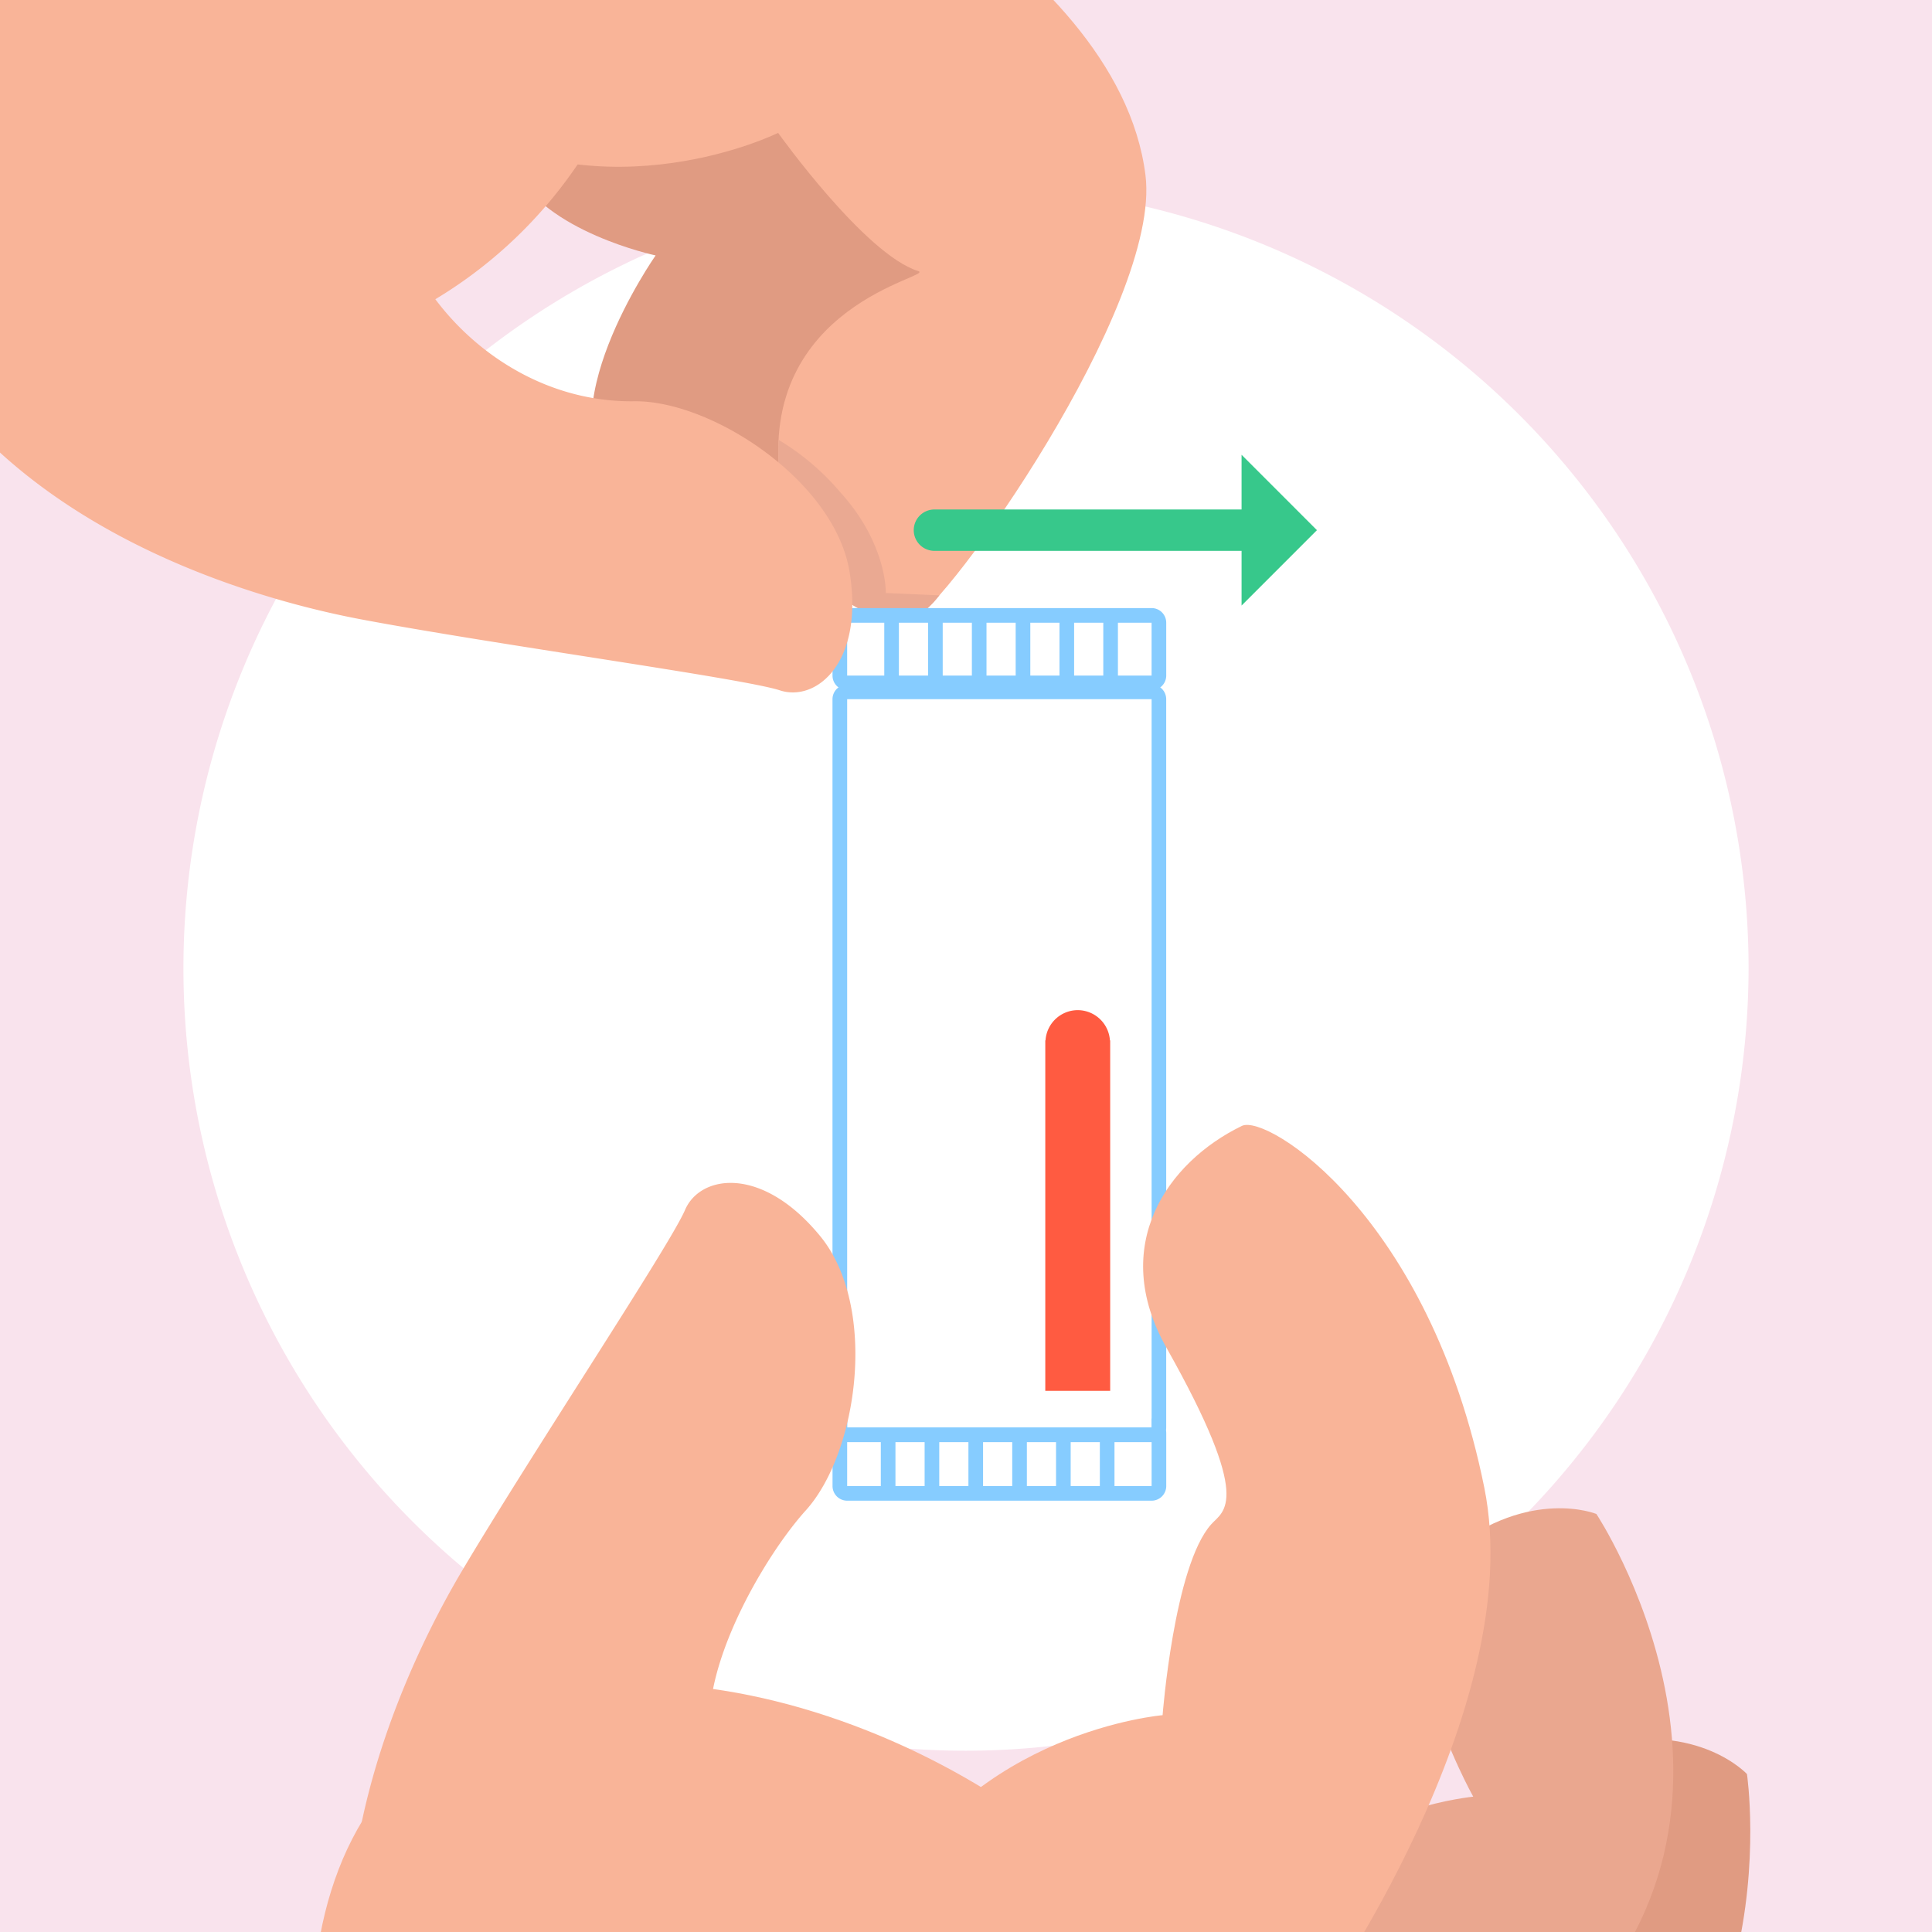
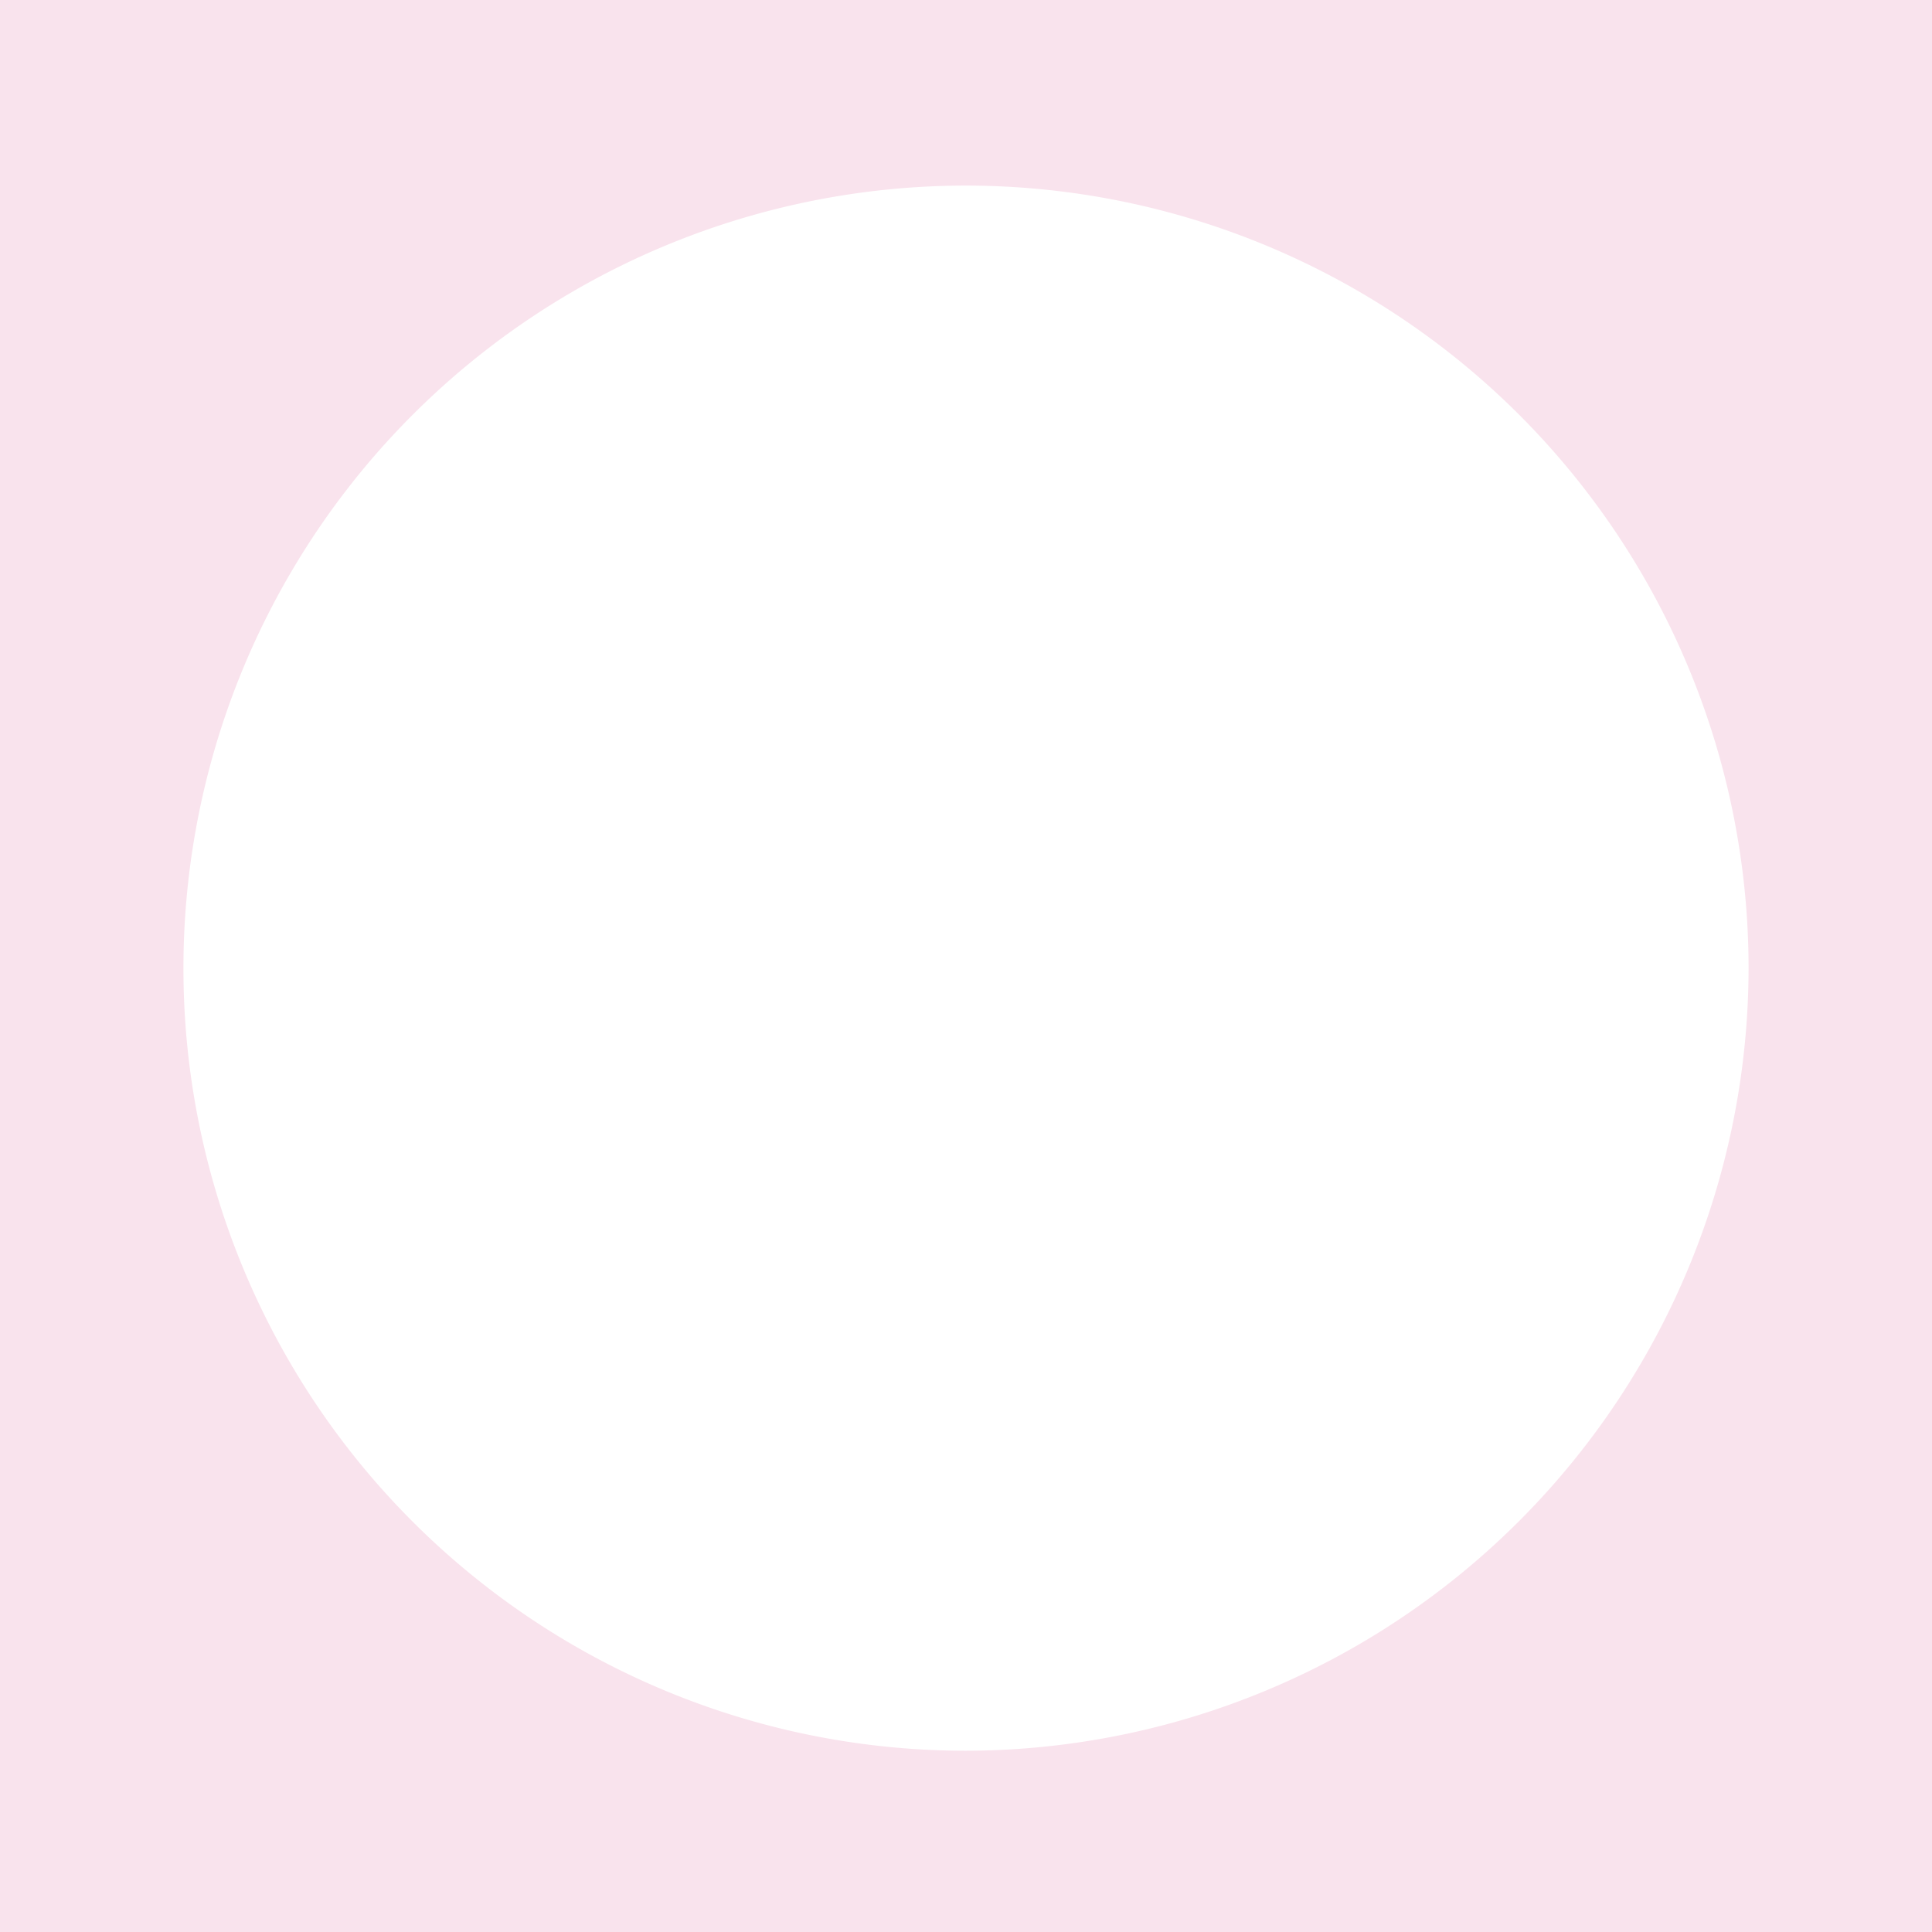
<svg xmlns="http://www.w3.org/2000/svg" width="132" height="132" viewBox="0 0 132 132">
  <defs>
    <clipPath id="clip-path">
-       <rect id="Rectangle_1122" data-name="Rectangle 1122" width="132" height="132" transform="translate(-4462.817 2227.51)" fill="none" />
-     </clipPath>
+       </clipPath>
  </defs>
  <g id="Illustration" transform="translate(4462.817 -2227.51)">
    <rect id="Rectangle_1105" data-name="Rectangle 1105" width="132" height="132" transform="translate(-4462.817 2227.51)" fill="#f9e3ed" />
    <path id="Path_16599" data-name="Path 16599" d="M-4343.349,2293.657a53.55,53.55,0,0,1-53.468,53.468,53.453,53.453,0,0,1-53.467-53.468,53.467,53.467,0,0,1,53.467-53.467A53.487,53.487,0,0,1-4343.349,2293.657Z" fill="#fff" />
    <g id="Group_9413" data-name="Group 9413">
      <g id="Group_9412" data-name="Group 9412" clip-path="url(#clip-path)">
        <g id="Group_9393" data-name="Group 9393">
          <g id="Group_9390" data-name="Group 9390">
            <path id="Path_16600" data-name="Path 16600" d="M-4401.106,2376.4s19.93,10.266,40.547,3.185,17.1-30.866,17.1-30.866-3.289-3.57-10.07-2-5.745,15.914-5.745,15.914-7.42-2.621-11.417.289-3.031,2.451-3.031,2.451-1.428-9.949-22.48-8.2S-4401.106,2376.4-4401.106,2376.4Z" fill="#e09b82" />
            <path id="Path_16601" data-name="Path 16601" d="M-4394.2,2380.475s22.4.839,38.067-14.32,2.386-35.206,2.386-35.206-4.493-1.837-9.964,2.466,1.55,16.849,1.55,16.849-7.831.775-10.216,5.106-1.7,3.5-1.7,3.5-5.514-8.4-23.837,2.11S-4394.2,2380.475-4394.2,2380.475Z" fill="#eaa78f" />
            <path id="Path_16602" data-name="Path 16602" d="M-4389.832,2401.753c-12.424,11.8-37.012,11.526-44.546-5.7-6.866-15.7-12.532-40.077,1.621-49.734s39.974.611,49.631,14.763S-4376.843,2389.419-4389.832,2401.753Z" fill="#f9b498" />
            <path id="Path_16603" data-name="Path 16603" d="M-4458.523,2455.145l-25.919-21.63,47.812-57.293,21.112,27.39Z" fill="#f9b498" />
            <path id="Path_16604" data-name="Path 16604" d="M-4543.334,2523.616c32.814,25.049,91.95-63.109,92.487-63.954l29.04-40.958c-.979-.527-2.029-1.115-3.145-1.7a230.8,230.8,0,0,1-39.165-27.5c-10.841,8.742-21,16.828-26.945,22.178C-4539.048,2454.439-4574.01,2500.209-4543.334,2523.616Z" fill="#02b4ff" />
          </g>
          <g id="Group_9392" data-name="Group 9392">
            <g id="Group_9391" data-name="Group 9391">
              <path id="Path_16605" data-name="Path 16605" d="M-4447.393,2212.907s22.014,1.731,36.347,17.772-.03,33.427-.03,33.427-4.528,1.225-9.6-3.444,2.652-15.7,2.652-15.7-7.623-1.611-9.669-5.959-1.434-3.493-1.434-3.493-5.97,7.294-23.221-4.67S-4447.393,2212.907-4447.393,2212.907Z" fill="#e09b82" />
              <path id="Path_16606" data-name="Path 16606" d="M-4423.875,2208.672s19.643,10.561,25.87,30.623-14.737,29.54-14.737,29.54-4.736-.774-7.383-6.983,9.365-12.787,9.365-12.787-6.357-4.552-6.34-9.235.207-3.676.207-3.676-8.743,4-19.468-13.655S-4423.875,2208.672-4423.875,2208.672Z" fill="#e09b82" />
            </g>
            <path id="Path_16607" data-name="Path 16607" d="M-4446.5,2191.544c-15.49-7.323-33.578,12.7-33.568,29.833a31.023,31.023,0,0,0,31.04,31.005,31.024,31.024,0,0,0,31.006-31.041C-4418.03,2204.208-4431.479,2198.644-4446.5,2191.544Z" fill="#f9b498" />
            <path id="Path_16608" data-name="Path 16608" d="M-4410.932,2214.074s24.464,10.1,26.378,25.409c1.112,8.89-13.709,29.651-15.858,30.3s-8.079-1.51-9.095-9.4c-1.557-12.093,10.646-13.975,9.427-14.352-3.641-1.127-9.574-9.443-9.574-9.443s-11.708,5.8-22.77-.956c-7.107-4.341-24.757-10.262-16.663-17.5S-4428.336,2200.045-4410.932,2214.074Z" fill="#f9b498" />
            <path id="Path_16609" data-name="Path 16609" d="M-4405.4,2261.148a17,17,0,0,0-4.219-3.585,15.5,15.5,0,0,0,.11,2.822c1.016,7.888,6.945,10.047,9.095,9.4a6.186,6.186,0,0,0,1.78-1.6l-3.663-.159S-4402.184,2264.7-4405.4,2261.148Z" fill="#eaa992" />
            <rect id="Rectangle_1106" data-name="Rectangle 1106" width="33.759" height="67.12" transform="matrix(0.835, -0.551, 0.551, 0.835, -4516.091, 2161.227)" fill="#f9b498" />
            <path id="Path_16610" data-name="Path 16610" d="M-4562.341,2064.063c-33.858,25.083,34.175,108.993,34.836,109.769l31.149,40.527c.8-.812,1.673-1.676,2.565-2.608a236.578,236.578,0,0,1,38.1-30.634c-5.289-13.228-10.144-25.591-13.582-33.009C-4496.624,2088.374-4530.7,2040.61-4562.341,2064.063Z" fill="#02b4ff" />
          </g>
        </g>
        <g id="Group_9411" data-name="Group 9411">
          <g id="Group_9394" data-name="Group 9394">
            <rect id="Rectangle_1107" data-name="Rectangle 1107" width="20.801" height="3.615" transform="translate(-4404.938 2325.426)" fill="#fff" />
            <path id="Path_16611" data-name="Path 16611" d="M-4384.136,2325.426v3.615h-20.8v-3.615h20.8m0-1h-20.8a1,1,0,0,0-1,1v3.615a1,1,0,0,0,1,1h20.8a1,1,0,0,0,1-1v-3.615a1,1,0,0,0-1-1Z" fill="#86ccff" />
          </g>
          <g id="Group_9395" data-name="Group 9395">
            <rect id="Rectangle_1108" data-name="Rectangle 1108" width="20.801" height="49.762" transform="translate(-4404.938 2275.279)" fill="#fff" />
            <path id="Path_16612" data-name="Path 16612" d="M-4384.136,2275.279v49.762h-20.8v-49.762h20.8m0-1a.993.993,0,0,0-.456.11h0c-.037.019-19.721.107-19.746.089a1.02,1.02,0,0,0-.6-.194.994.994,0,0,0-.45.107,1,1,0,0,0-.551.888v49.762a1,1,0,0,0,1,1h20.8a1,1,0,0,0,1-1v-49.762a1,1,0,0,0-.48-.854,1,1,0,0,0-.52-.146Z" fill="#86ccff" />
          </g>
          <path id="Path_16613" data-name="Path 16613" d="M-4386.984,2298.592a2.21,2.21,0,0,0-2.2-2.066,2.21,2.21,0,0,0-2.2,2.066h-.016v23.943h4.434v-23.943Z" fill="#ff5b41" />
          <g id="Group_9402" data-name="Group 9402">
            <g id="Group_9396" data-name="Group 9396">
              <line id="Line_455" data-name="Line 455" y2="3.741" transform="translate(-4402.137 2325.694)" fill="#fff" />
              <rect id="Rectangle_1109" data-name="Rectangle 1109" width="1" height="3.741" transform="translate(-4402.637 2325.694)" fill="#86ccff" />
            </g>
            <g id="Group_9397" data-name="Group 9397">
              <line id="Line_456" data-name="Line 456" y2="3.741" transform="translate(-4399.144 2325.694)" fill="#fff" />
-               <rect id="Rectangle_1110" data-name="Rectangle 1110" width="1" height="3.741" transform="translate(-4399.644 2325.694)" fill="#86ccff" />
            </g>
            <g id="Group_9398" data-name="Group 9398">
              <line id="Line_457" data-name="Line 457" y2="3.741" transform="translate(-4396.151 2325.694)" fill="#fff" />
              <rect id="Rectangle_1111" data-name="Rectangle 1111" width="1" height="3.741" transform="translate(-4396.651 2325.694)" fill="#86ccff" />
            </g>
            <g id="Group_9399" data-name="Group 9399">
              <line id="Line_458" data-name="Line 458" y2="3.741" transform="translate(-4393.158 2325.694)" fill="#fff" />
              <rect id="Rectangle_1112" data-name="Rectangle 1112" width="1" height="3.741" transform="translate(-4393.658 2325.694)" fill="#86ccff" />
            </g>
            <g id="Group_9400" data-name="Group 9400">
              <line id="Line_459" data-name="Line 459" y2="3.741" transform="translate(-4390.165 2325.694)" fill="#fff" />
              <rect id="Rectangle_1113" data-name="Rectangle 1113" width="1" height="3.741" transform="translate(-4390.665 2325.694)" fill="#86ccff" />
            </g>
            <g id="Group_9401" data-name="Group 9401">
              <line id="Line_460" data-name="Line 460" y2="3.741" transform="translate(-4387.172 2325.694)" fill="#fff" />
              <rect id="Rectangle_1114" data-name="Rectangle 1114" width="1" height="3.741" transform="translate(-4387.672 2325.694)" fill="#86ccff" />
            </g>
          </g>
          <g id="Group_9403" data-name="Group 9403">
            <rect id="Rectangle_1115" data-name="Rectangle 1115" width="20.801" height="3.615" transform="translate(-4404.938 2270.055)" fill="#fff" />
            <path id="Path_16614" data-name="Path 16614" d="M-4404.937,2273.669v-3.614h20.8v3.614h-20.8m0,1h20.8a1,1,0,0,0,1-1v-3.614a1,1,0,0,0-1-1h-20.8a1,1,0,0,0-1,1v3.614a1,1,0,0,0,1,1Z" fill="#86ccff" />
          </g>
          <g id="Group_9410" data-name="Group 9410">
            <g id="Group_9404" data-name="Group 9404">
              <line id="Line_461" data-name="Line 461" y1="4.345" transform="translate(-4386.937 2269.66)" fill="#fff" />
              <rect id="Rectangle_1116" data-name="Rectangle 1116" width="1" height="4.345" transform="translate(-4387.437 2269.66)" fill="#86ccff" />
            </g>
            <g id="Group_9405" data-name="Group 9405">
              <line id="Line_462" data-name="Line 462" y1="4.345" transform="translate(-4389.93 2269.66)" fill="#fff" />
              <rect id="Rectangle_1117" data-name="Rectangle 1117" width="1" height="4.345" transform="translate(-4390.43 2269.66)" fill="#86ccff" />
            </g>
            <g id="Group_9406" data-name="Group 9406">
              <line id="Line_463" data-name="Line 463" y1="4.345" transform="translate(-4392.923 2269.66)" fill="#fff" />
              <rect id="Rectangle_1118" data-name="Rectangle 1118" width="1" height="4.345" transform="translate(-4393.423 2269.66)" fill="#86ccff" />
            </g>
            <g id="Group_9407" data-name="Group 9407">
              <line id="Line_464" data-name="Line 464" y1="4.345" transform="translate(-4395.916 2269.66)" fill="#fff" />
              <rect id="Rectangle_1119" data-name="Rectangle 1119" width="1" height="4.345" transform="translate(-4396.416 2269.66)" fill="#86ccff" />
            </g>
            <g id="Group_9408" data-name="Group 9408">
              <line id="Line_465" data-name="Line 465" y1="4.345" transform="translate(-4398.908 2269.66)" fill="#fff" />
              <rect id="Rectangle_1120" data-name="Rectangle 1120" width="1" height="4.345" transform="translate(-4399.408 2269.66)" fill="#86ccff" />
            </g>
            <g id="Group_9409" data-name="Group 9409">
              <line id="Line_466" data-name="Line 466" y1="4.345" transform="translate(-4401.901 2269.66)" fill="#fff" />
-               <rect id="Rectangle_1121" data-name="Rectangle 1121" width="1" height="4.345" transform="translate(-4402.401 2269.66)" fill="#86ccff" />
            </g>
          </g>
        </g>
        <path id="Path_16615" data-name="Path 16615" d="M-4396.379,2376.855a16.571,16.571,0,0,0,.636-14.335c-3.41-7.514-11.066-9.074-16.486-12.789s.894-15.075,4.463-19.023,4.963-13.9.982-18.749-8.2-4.193-9.23-1.78-10.449,16.588-15.234,24.652c-5.5,9.269-15.613,32.429,2.793,48.473S-4396.379,2376.855-4396.379,2376.855Z" fill="#f9b498" />
        <path id="Path_16616" data-name="Path 16616" d="M-4372.838,2364.628s14.492-20.36,11.432-35.482c-3.755-18.561-14.842-25.544-16.558-24.713-5.121,2.482-9.08,8.2-5.172,15.131,6,10.641,3.913,11.143,3.064,12.1-2.534,2.847-3.313,13.032-3.313,13.032s-13.02,1.087-19,12.59c-3.839,7.391-15.886,21.584-5.217,23.593S-4380.482,2385.634-4372.838,2364.628Z" fill="#f9b498" />
        <path id="Path_16617" data-name="Path 16617" d="M-4446.625,2215.9a16.57,16.57,0,0,1,11.184,8.989c3.39,7.524.3,7.78-.5,14.3s6.559,15.862,16.441,15.736c5.321-.068,13.712,5.451,14.726,11.646s-2.265,8.923-4.759,8.106-19.357-3.11-28.572-4.843c-10.592-1.993-34.662-9.7-34.552-34.112S-4446.625,2215.9-4446.625,2215.9Z" fill="#f9b498" />
        <path id="Path_16618" data-name="Path 16618" d="M-4372.839,2263.733l-5.15-5.151v3.737h-20.984a1.414,1.414,0,0,0-1.414,1.414,1.413,1.413,0,0,0,1.414,1.413h20.984v3.738Z" fill="#37c88b" />
      </g>
    </g>
  </g>
</svg>